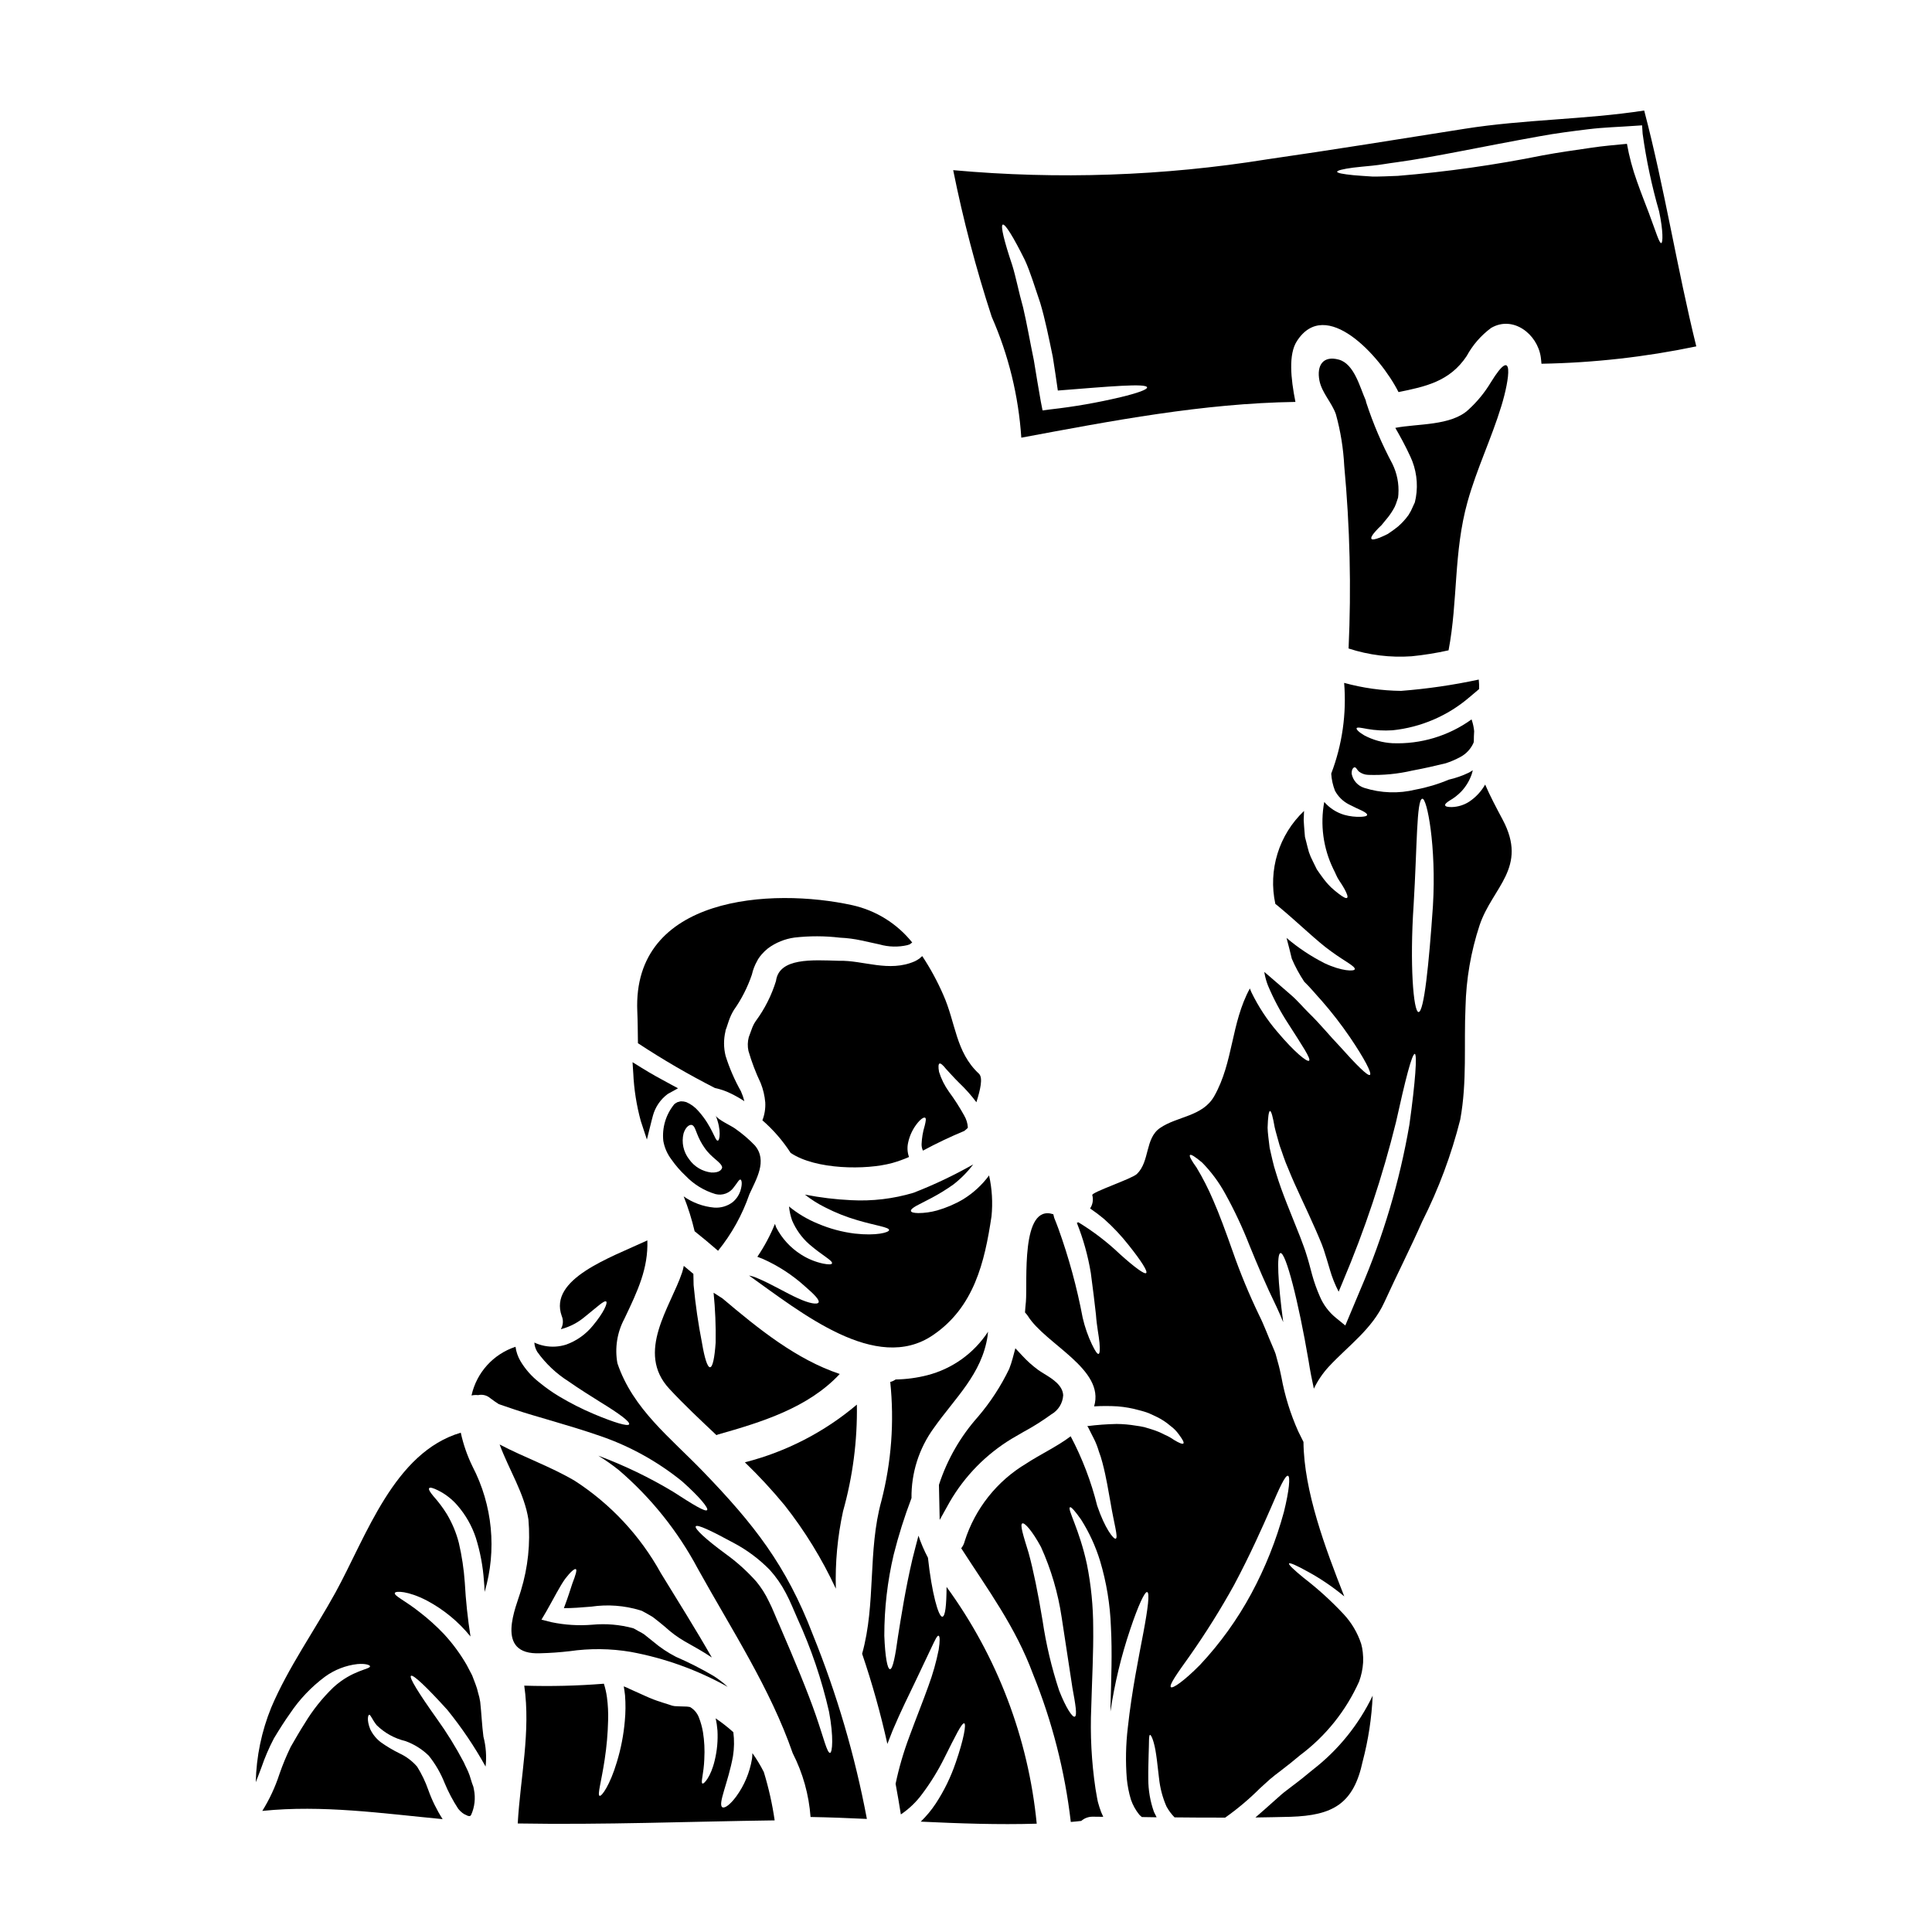
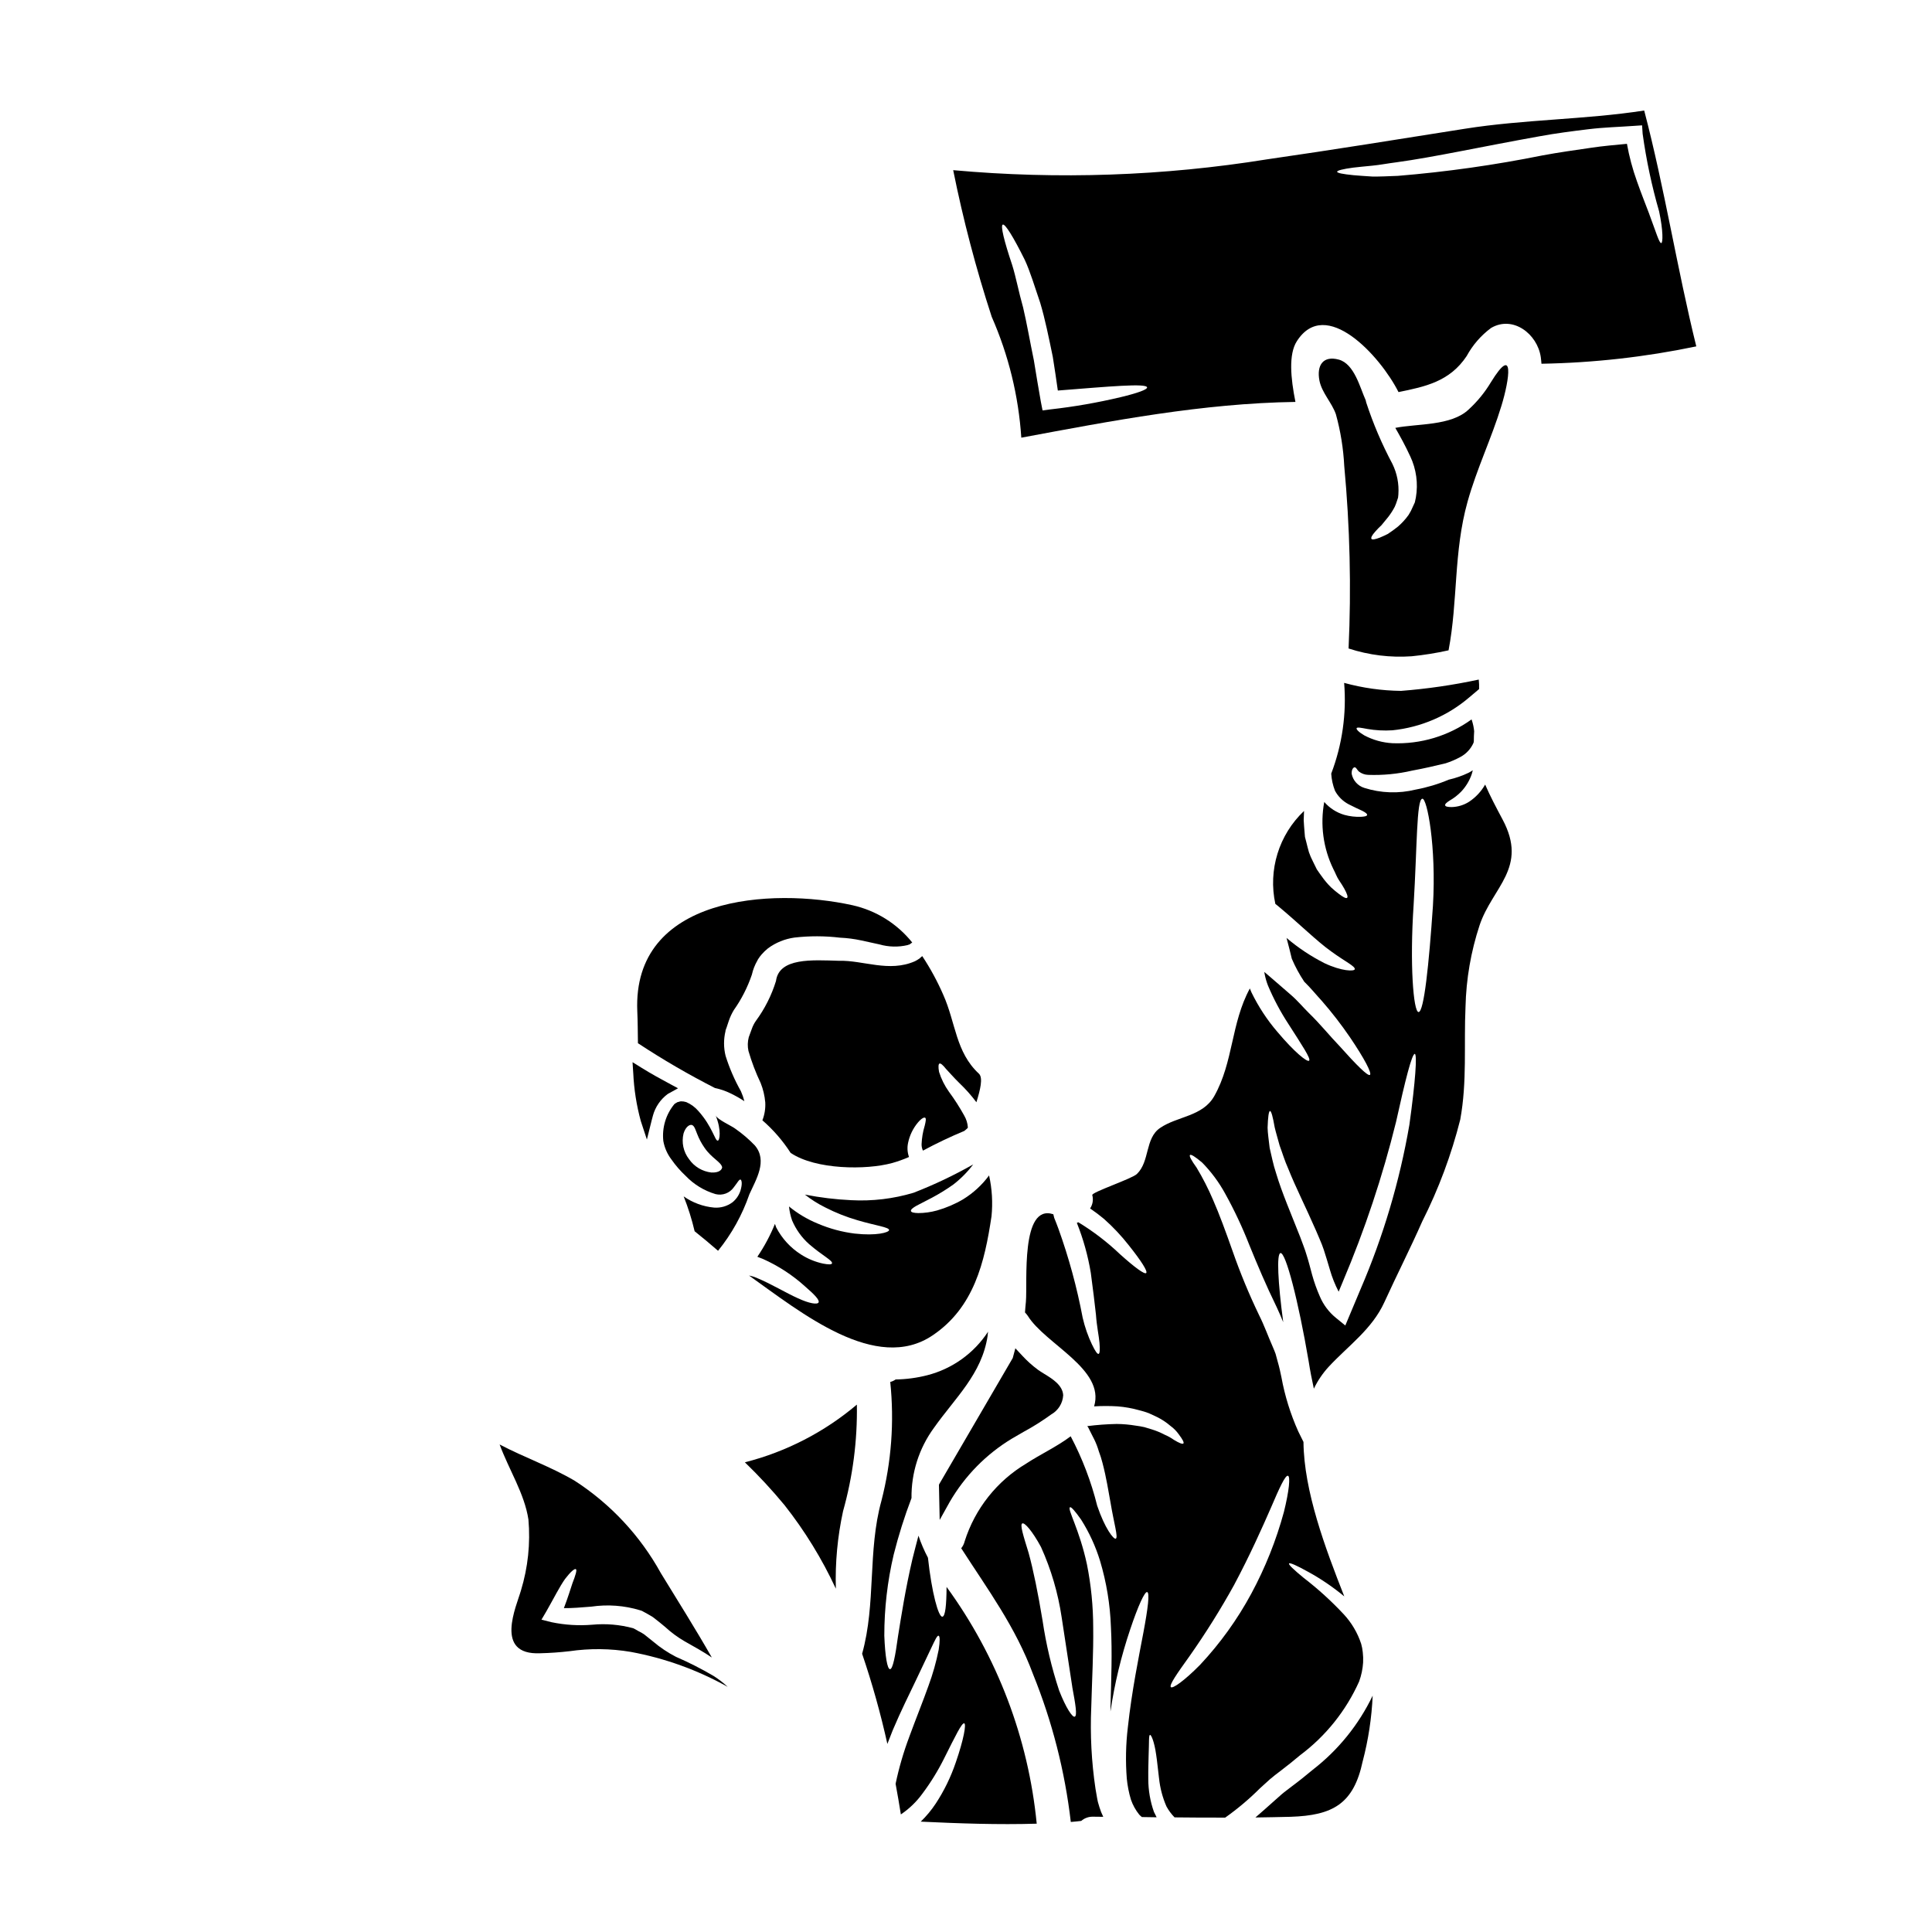
<svg xmlns="http://www.w3.org/2000/svg" fill="#000000" width="800px" height="800px" version="1.1" viewBox="144 144 512 512">
  <g>
-     <path d="m321.39 512.06c3.938 4.238 8.207 8.234 12.477 12.266l0.004-0.004c0.113-0.062 0.234-0.117 0.359-0.152 11.66-3.301 23.953-7.086 32.312-16.051-11.504-3.844-21.5-11.93-31.07-20.016-0.789-0.516-1.574-1.031-2.363-1.516 0.441 4.387 0.621 8.797 0.547 13.207-0.277 4.027-0.789 6.512-1.484 6.539-0.695 0.027-1.457-2.422-2.121-6.356v-0.004c-1.004-5.098-1.75-10.242-2.238-15.414-0.031-1.031-0.031-2-0.059-2.969-0.852-0.727-1.695-1.426-2.547-2.121-0.105 0.609-0.258 1.207-0.453 1.789-3.059 9.117-12.387 21.109-3.363 30.801z" />
    <path d="m313.82 441.09 1.613 4.902 1.316-5.277c0.086-0.359 0.18-0.727 0.285-1.062h-0.004c0.629-2.301 2.016-4.324 3.938-5.742l2.715-1.504-2.363-1.27c-2.035-1.09-4.695-2.543-7.254-4.133l-2.434-1.512 0.184 2.863h0.004c0.191 4.305 0.863 8.578 2 12.734z" />
    <path d="m393.73 572.44c-1.027 0.121-2.812-6.359-3.812-15.625-0.996-1.875-1.836-3.832-2.516-5.844-0.543 2-1.059 4.09-1.602 6.207-1.852 7.934-2.969 15.172-3.816 20.445-0.723 5.328-1.395 8.723-2.117 8.723-0.723 0-1.305-3.394-1.516-8.875v-0.004c-0.004-7.227 0.828-14.434 2.484-21.469 1.277-5.086 2.856-10.09 4.723-14.988-0.086-6.68 1.996-13.207 5.934-18.598 5.633-7.992 12.719-14.266 14.234-24.379 0.031-0.395 0.059-0.754 0.121-1.117v-0.004c-3.738 5.723-9.488 9.84-16.109 11.539-2.742 0.703-5.562 1.078-8.391 1.121-0.43 0.309-0.91 0.535-1.422 0.664 1.102 10.551 0.309 21.215-2.336 31.488-3.691 13.324-1.391 27.195-5.117 40.539 2.664 7.84 4.898 15.812 6.691 23.895 0.484-1.238 0.969-2.453 1.422-3.633 2.148-5.09 4.359-9.477 6.117-13.176 1.754-3.695 3.148-6.633 4.121-8.691 0.973-2.059 1.543-3.269 1.906-3.18 0.363 0.09 0.395 1.395 0.031 3.723-0.648 3.246-1.551 6.438-2.699 9.543-1.395 3.938-3.238 8.477-5.086 13.504h0.004c-1.531 4.059-2.746 8.23-3.637 12.477 0.516 2.754 0.973 5.453 1.395 8.117h-0.004c2.203-1.48 4.133-3.336 5.695-5.484 2.238-2.981 4.191-6.164 5.848-9.504 2.906-5.785 4.633-9.387 5.266-9.148 0.547 0.18-0.09 4.117-2.269 10.418h-0.004c-1.293 3.812-3.062 7.441-5.266 10.809-1.152 1.746-2.492 3.363-4 4.82 10.234 0.484 20.504 0.848 30.734 0.543h0.004c-2.219-22.676-10.469-44.34-23.891-62.746-0.027 4.773-0.332 7.848-1.121 7.891z" />
-     <path d="m330.33 533.98c-8.66-8.992-18.621-16.566-22.711-28.711-0.73-4.023-0.078-8.172 1.848-11.777 3.606-7.539 6.328-13.355 6.09-20.773-9.965 4.633-26.227 10.207-22.684 20.051v-0.004c0.473 1.125 0.383 2.406-0.242 3.453 0.078-0.023 0.16-0.035 0.242-0.031 2.227-0.613 4.293-1.699 6.059-3.18 3.269-2.602 5.207-4.512 5.723-4.09 0.422 0.336-0.574 2.852-3.543 6.391-1.855 2.293-4.309 4.031-7.086 5.027-1.848 0.586-3.816 0.703-5.723 0.332-0.93-0.18-1.836-0.477-2.695-0.875 0.051 0.879 0.32 1.73 0.789 2.481 2.219 3.098 5.016 5.742 8.238 7.785 3.059 2.148 6 3.938 8.477 5.512 4.941 3.027 7.965 5.238 7.606 5.902-0.367 0.578-3.785-0.422-9.297-2.723v-0.004c-3.231-1.359-6.356-2.949-9.359-4.754-1.824-1.102-3.562-2.34-5.207-3.695-1.949-1.523-3.602-3.391-4.879-5.512-0.711-1.184-1.176-2.504-1.359-3.875-5.894 1.941-10.324 6.844-11.66 12.902 0.578-0.121 1.168-0.152 1.754-0.09 1.125-0.254 2.305 0.035 3.184 0.785 0.723 0.574 1.516 1.09 2.301 1.605 1.207 0.395 2.543 0.879 4.086 1.391 5.723 1.941 13.871 3.969 22.895 7.086 7.828 2.703 15.125 6.75 21.562 11.961 4.633 4.117 7.086 7.117 6.66 7.633-0.453 0.574-3.754-1.457-8.902-4.785v-0.004c-6.34-3.824-13.02-7.047-19.957-9.629 1.91 1.164 3.742 2.449 5.484 3.848 8.543 7.332 15.637 16.195 20.922 26.133 9.023 16.262 19.168 31.676 25.137 48.879v-0.004c2.688 5.262 4.293 11.008 4.723 16.898 4.969 0.09 9.934 0.277 14.93 0.516-3.144-16.715-7.941-33.078-14.324-48.844-7.039-18.41-15.695-29.34-29.078-43.211zm33.645 74.555c-0.789 0.059-1.664-3.879-3.781-9.992-2.117-6.117-5.543-14.383-9.508-23.562-1.031-2.238-1.941-4.723-2.91-6.57v0.004c-0.883-1.879-1.992-3.637-3.305-5.242-2.434-2.742-5.164-5.211-8.145-7.359-5.328-3.906-8.359-6.754-7.934-7.328s4.09 1.18 9.902 4.328c3.602 1.891 6.879 4.332 9.723 7.238 1.668 1.852 3.09 3.91 4.238 6.117 1.238 2.301 2.027 4.426 3.09 6.785 3.621 7.91 6.422 16.172 8.355 24.652 1.266 6.672 0.898 10.898 0.262 10.93z" />
-     <path d="m343.4 608.61c-0.059 0.516-0.027 1.031-0.121 1.547-0.602 3.59-2.031 6.992-4.176 9.934-1.668 2.242-3.059 3.18-3.664 2.852-1.305-0.789 1.574-6.606 2.812-13.566v-0.004c0.332-2.094 0.363-4.227 0.09-6.328-1.477-1.328-3.043-2.555-4.691-3.664 0.242 1.055 0.402 2.125 0.484 3.207 0.152 2.664-0.094 5.34-0.727 7.934-1 4.301-2.879 6.391-3.269 6.117-0.484-0.305 0.367-2.512 0.516-6.543h-0.004c0.137-2.367 0.016-4.742-0.359-7.082-0.23-1.336-0.594-2.644-1.09-3.906-0.426-1.09-1.191-2.016-2.184-2.637l-0.152-0.09-0.027-0.031v0.031c-0.281-0.059-0.566-0.102-0.852-0.121-0.605 0-1.238-0.027-1.906-0.059-0.309 0-0.973-0.031-1.242-0.059l-0.273-0.031-0.062-0.031-0.273-0.031-0.027-0.027-0.152-0.031-0.543-0.18c-0.695-0.211-1.426-0.453-2.18-0.695v-0.008c-1.457-0.445-2.883-0.992-4.269-1.633-1.336-0.605-2.727-1.211-4.121-1.852-0.543-0.273-1.09-0.516-1.633-0.723 0.148 0.816 0.242 1.633 0.336 2.391 0.176 2.269 0.156 4.551-0.062 6.816-0.32 3.699-1.031 7.352-2.121 10.898-1.785 6-4.031 9.18-4.574 8.902-0.605-0.305 0.484-3.754 1.363-9.629v0.004c0.527-3.441 0.828-6.91 0.91-10.387 0.062-2.027-0.039-4.051-0.305-6.059-0.164-1.234-0.438-2.449-0.816-3.633-7.019 0.562-14.066 0.734-21.105 0.512 1.754 12.148-1.031 24.289-1.727 36.523 22.711 0.395 45.395-0.516 68.094-0.82h-0.004c-0.629-4.336-1.59-8.617-2.871-12.809-0.879-1.738-1.887-3.41-3.019-5z" />
    <path d="m313.06 420.46c6.582 4.34 13.398 8.305 20.422 11.883 1.414 0.289 2.789 0.758 4.086 1.395 1.277 0.609 2.512 1.309 3.695 2.09-0.227-0.902-0.531-1.785-0.91-2.633-1.676-2.969-3.035-6.109-4.059-9.359-0.539-2.156-0.551-4.41-0.031-6.57v-0.121l0.09-0.273v-0.031l0.062-0.18 0.121-0.305 0.203-0.617 0.426-1.273c0.336-0.973 0.773-1.902 1.305-2.785 2.039-2.883 3.648-6.047 4.785-9.391 0.293-1.309 0.781-2.562 1.453-3.723l0.121-0.238 0.027-0.062 0.039-0.047 0.152-0.242 0.059-0.059 0.211-0.336 0.484-0.605h0.004c0.52-0.609 1.098-1.164 1.723-1.664 2.059-1.52 4.465-2.496 7-2.848 4.012-0.461 8.07-0.453 12.082 0.027 1.895 0.086 3.777 0.328 5.633 0.73 1.664 0.363 3.269 0.727 4.844 1.059 2.418 0.691 4.973 0.754 7.422 0.18l0.305-0.117 0.117-0.031v0.031l0.094-0.062 0.059-0.027 0.664-0.484c-4.004-5-9.59-8.484-15.84-9.879-21.441-4.723-58.324-2.484-57.02 28.102 0.125 2.699 0.125 5.547 0.172 8.469z" />
    <path d="m365.51 565.02c-0.203-6.894 0.438-13.789 1.906-20.531 2.582-9.191 3.816-18.707 3.664-28.254-8.605 7.281-18.754 12.512-29.68 15.293 3.715 3.586 7.223 7.375 10.512 11.355 5.379 6.824 9.941 14.254 13.598 22.137z" />
-     <path d="m260.12 538.98c1.969 0.984 3.719 2.356 5.148 4.027 2.16 2.5 3.801 5.398 4.836 8.531 1.16 3.719 1.883 7.559 2.148 11.445 0.094 0.969 0.152 1.938 0.18 2.879h0.004c3.258-11.074 2.109-22.977-3.211-33.223-1.395-2.852-2.441-5.863-3.117-8.965-17.688 5.238-24.953 27.316-33.191 42.336-5.512 10.023-12.566 19.957-17.02 30.465-2.574 6.305-3.969 13.027-4.117 19.836 0.484-1.242 1-2.547 1.484-3.879v0.004c0.91-2.668 2.023-5.262 3.332-7.754 1.516-2.512 2.785-4.512 4.269-6.602 2.504-3.742 5.629-7.027 9.238-9.723 2.539-1.852 5.512-3.008 8.633-3.363 2.242-0.18 3.269 0.273 3.332 0.574 0.059 0.852-4.664 0.969-9.723 5.606h0.004c-2.93 2.82-5.477 6.016-7.574 9.504-1.238 1.91-2.57 4.242-3.723 6.238-1.145 2.352-2.144 4.769-3 7.238-1.113 3.426-2.637 6.699-4.539 9.754 15.961-1.637 31.832 0.664 47.789 2.18h-0.004c-1.562-2.441-2.84-5.055-3.812-7.785-0.75-2.141-1.734-4.191-2.938-6.117-1.277-1.484-2.859-2.68-4.637-3.508-1.695-0.832-3.324-1.793-4.871-2.879-1.262-0.93-2.269-2.16-2.941-3.574-0.969-2.484-0.543-3.727-0.273-3.785 0.363-0.148 0.789 1.27 2 2.754 2.113 2.07 4.754 3.527 7.633 4.211 2.312 0.836 4.418 2.156 6.176 3.875 1.742 2.18 3.152 4.606 4.18 7.203 0.988 2.387 2.195 4.68 3.606 6.844 0.316 0.406 0.684 0.773 1.09 1.09 0.172 0.098 0.332 0.207 0.484 0.332l1.027 0.484c0.211 0 0.426 0.09 0.516 0.031 0.031 0.031 0.09-0.031 0.305-0.273 0.957-2.113 1.219-4.481 0.754-6.754l-0.148-0.727-0.367-0.996c-0.207-0.695-0.422-1.367-0.633-2.031-0.453-1.332-1.059-2.301-1.516-3.422-2.137-4.059-4.555-7.965-7.238-11.688-4.633-6.512-7.356-10.844-6.781-11.266s4.18 2.996 9.633 9.02c3.812 4.703 7.203 9.73 10.141 15.023 0.297-2.656 0.102-5.348-0.574-7.934-0.395-3.031-0.516-6.18-0.852-9.207-0.121-0.801-0.305-1.59-0.543-2.359-0.176-0.816-0.422-1.617-0.727-2.394-0.273-0.754-0.574-1.516-0.879-2.301-0.453-0.848-0.91-1.723-1.363-2.602l0.004-0.004c-1.719-2.996-3.769-5.793-6.117-8.328-1.988-2.09-4.133-4.027-6.422-5.785-3.754-2.996-6.875-4.359-6.574-5.086 0.18-0.574 3.516-0.574 8.508 2.027h0.004c4.441 2.367 8.367 5.602 11.539 9.512-0.742-4.738-1.25-9.508-1.512-14.293-0.246-3.539-0.773-7.055-1.578-10.508-0.691-2.707-1.773-5.297-3.211-7.691-1.023-1.645-2.188-3.195-3.477-4.637-0.973-1.148-1.395-1.879-1.18-2.176 0.211-0.301 1.055-0.074 2.387 0.594z" />
    <path d="m294.91 581.59c5.398-0.789 10.883-0.73 16.262 0.18 9.008 1.664 17.684 4.793 25.68 9.266-1.176-1.098-2.453-2.082-3.816-2.934-3.195-1.875-6.504-3.551-9.902-5.027-2.156-1.105-4.18-2.461-6.027-4.031-0.789-0.633-1.605-1.27-2.422-1.938-0.492-0.328-1.008-0.621-1.547-0.875l-0.789-0.457-0.395-0.207-0.148-0.062 0.004-0.004c-3.527-0.961-7.203-1.277-10.844-0.934-3.629 0.301-7.277 0.074-10.84-0.672l-2.633-0.664 1.301-2.211c1.941-3.391 3.516-6.57 4.969-8.602 1.457-1.906 2.516-2.781 2.852-2.574 0.336 0.207-0.062 1.547-0.91 3.727-0.547 1.633-1.211 3.844-2.269 6.602 2.148 0.031 4.57-0.18 7.266-0.395h-0.008c4.34-0.637 8.766-0.309 12.961 0.969l0.242 0.09h0.059l0.273 0.121 0.062 0.031 0.09 0.059 0.395 0.211 0.82 0.453c0.543 0.336 1.027 0.547 1.602 0.973 1.062 0.816 2.301 1.816 3.121 2.512v0.004c1.531 1.406 3.203 2.644 4.996 3.695 2.637 1.484 5.148 2.879 7.328 4.359-4.387-7.691-9.117-15.172-13.504-22.348-5.465-9.914-13.301-18.32-22.805-24.469-6.356-3.754-13.414-6.207-19.926-9.633 2.422 6.606 6.602 13.023 7.633 19.898 0.547 6.316-0.121 12.68-1.969 18.746-1.18 4.207-7.266 17.23 5.09 16.684 2.586-0.059 5.16-0.242 7.75-0.543z" />
    <path d="m491.91 612.99c-1.852 1.543-3.695 3.027-5.574 4.422l-1.305 1c-0.426 0.336-0.938 0.695-1.305 1.031-0.816 0.727-1.633 1.453-2.422 2.148-1.516 1.363-3.059 2.727-4.606 4.059 3.121-0.059 6.238-0.09 9.297-0.18 11.238-0.363 16.746-3.422 19.141-14.75h0.004c1.492-5.676 2.375-11.492 2.633-17.355-3.688 7.688-9.121 14.406-15.863 19.625z" />
    <path d="m510.11 283.18c0.512-0.637 1.117-1.367 1.785-2.18 0.656-0.844 1.23-1.746 1.727-2.695 0.238-0.52 0.438-1.059 0.605-1.605l0.273-0.816 0.09-0.883-0.004 0.004c0.191-2.777-0.352-5.555-1.574-8.055-2.789-5.227-5.121-10.688-6.961-16.324-0.055-0.176-0.098-0.359-0.121-0.547-1.516-3.328-3-9.66-7.148-10.781-4.148-1.121-5.902 1.516-5.117 5.574 0.664 3.269 3.269 5.785 4.359 8.902v0.004c1.238 4.477 1.98 9.074 2.215 13.715 1.5 16.074 1.887 32.234 1.148 48.363 5.387 1.758 11.062 2.461 16.715 2.062 3.289-0.328 6.555-0.855 9.781-1.574 2.512-13.203 1.305-26.012 5.027-39.359 2.453-8.781 6.359-16.809 8.992-25.465 2.148-7.027 3.516-16.473-2.785-6.238v-0.004c-1.613 2.699-3.613 5.148-5.938 7.269-4.602 4.356-13.594 3.691-19.41 4.844 1.301 2.269 2.664 4.723 3.969 7.57h0.004c1.594 3.387 2.109 7.184 1.48 10.871-0.094 0.453-0.184 0.879-0.277 1.305l-0.543 1.18h0.004c-0.309 0.75-0.684 1.469-1.121 2.148-0.812 1.141-1.762 2.176-2.82 3.09-0.871 0.703-1.781 1.359-2.723 1.969-0.82 0.395-1.516 0.727-2.117 0.969-1.211 0.457-2 0.605-2.18 0.305-0.18-0.305 0.148-0.969 1.027-1.938 0.512-0.59 1.059-1.152 1.637-1.68z" />
    <path d="m366.3 398.62c-7.059-0.211-15.84-0.852-16.656 5.356-1.172 3.797-2.973 7.371-5.328 10.57-0.445 0.637-0.801 1.328-1.059 2.062-0.277 0.754-0.547 1.484-0.82 2.238-0.32 1.199-0.352 2.453-0.09 3.664 0.848 2.918 1.934 5.766 3.238 8.512 0.656 1.637 1.062 3.359 1.215 5.117 0.09 1.617-0.168 3.242-0.758 4.754 2.887 2.508 5.406 5.414 7.481 8.629 6.602 4.484 20.074 4.574 26.891 2.695v0.004c1.531-0.43 3.027-0.965 4.481-1.605-0.43-1.207-0.516-2.508-0.242-3.758 0.414-1.996 1.32-3.859 2.637-5.418 0.906-1.062 1.633-1.426 1.906-1.211 0.273 0.211 0.152 0.938-0.148 2.148h-0.004c-0.477 1.578-0.75 3.207-0.816 4.856-0.012 0.586 0.113 1.164 0.363 1.695 3.551-1.918 7.203-3.656 10.934-5.207 0.148-0.121 0.332-0.242 0.453-0.367 0.18-0.18 0.426-0.332 0.426-0.422 0.121-0.062 0.09-0.121 0.09-0.152-0.074-1.109-0.406-2.188-0.969-3.148-1.215-2.195-2.57-4.309-4.059-6.328-1.141-1.598-2.019-3.363-2.606-5.238-0.238-1.305-0.18-2.09 0.121-2.211 0.305-0.121 0.91 0.395 1.727 1.426 0.848 0.879 1.906 2.148 3.543 3.754 1.641 1.562 3.148 3.258 4.508 5.074 1-3.238 1.82-6.481 0.664-7.57-6.176-5.723-6.117-13.445-9.445-20.895v-0.004c-1.555-3.574-3.422-7.012-5.574-10.262l-0.605 0.516-0.027 0.059-0.277 0.18-0.148 0.094-0.273 0.18-0.605 0.332c-6.871 3.031-13.742-0.309-20.164-0.117z" />
    <path d="m334.2 446.28c-0.723 0.09-1.395-3.695-5.117-7.844-0.875-1.023-1.973-1.828-3.207-2.363-0.461-0.148-0.941-0.219-1.426-0.211-0.207 0.023-0.41 0.074-0.605 0.148l-0.305 0.062c0 0.027-0.09 0.059-0.09 0.059v0.004c-0.254 0.129-0.5 0.281-0.727 0.453-2.258 2.734-3.316 6.262-2.938 9.781 0.316 1.785 1.055 3.465 2.152 4.906 1.094 1.57 2.352 3.019 3.754 4.328 2.176 2.281 4.91 3.949 7.934 4.848 1.836 0.461 3.766-0.262 4.848-1.816 0.91-1.152 1.426-2.18 1.785-2.031 0.273 0.152 0.543 1.031-0.031 2.938-0.391 1.199-1.113 2.262-2.09 3.062-1.398 1.047-3.129 1.551-4.875 1.422-2.906-0.262-5.695-1.285-8.082-2.969 1.195 3.004 2.164 6.09 2.902 9.238 2.031 1.605 4.117 3.363 6.207 5.176 3.617-4.465 6.426-9.527 8.297-14.957 1.758-3.938 4.91-8.875 1.457-12.961-1.586-1.652-3.332-3.144-5.211-4.453-0.996-0.758-4.754-2.426-5.176-3.484 1.605 3.938 1.059 6.723 0.543 6.664zm1.18 7.055c-0.059 0.637-0.754 1.484-2.848 1.395h0.004c-2.398-0.27-4.562-1.559-5.934-3.543-1.496-1.934-2.031-4.441-1.453-6.812 0.574-1.848 1.695-2.484 2.301-2.211 0.605 0.273 0.879 1.305 1.301 2.336v-0.004c0.5 1.305 1.164 2.547 1.969 3.691 1.879 2.754 4.359 3.727 4.664 5.148z" />
    <path d="m579.73 173.29c-15.656 2.422-31.828 2.332-47.605 4.844-17.414 2.754-34.855 5.574-52.297 8.086h-0.004c-27.512 4.426-55.469 5.391-83.219 2.875 2.644 13.141 6.051 26.113 10.207 38.855 4.461 10.141 7.117 20.98 7.844 32.039 24.047-4.481 48.117-9.117 72.648-9.477-1.27-6.328-1.848-12.625 0.367-16.078 7.629-11.961 22.105 3.871 26.949 13.473 7.117-1.453 13.566-2.781 18.078-9.57h-0.004c1.586-2.914 3.789-5.445 6.453-7.422 5.781-3.394 12.266 1.547 13.176 7.723 0.09 0.605 0.121 1.18 0.18 1.754v0.004c13.793-0.242 27.531-1.781 41.031-4.602-5.117-20.719-8.387-41.855-13.805-62.504zm-138.76 75.965c-6.125 1.457-12.336 2.539-18.594 3.238l-2.09 0.273-0.457-2.332c-0.605-3.453-1.238-7.148-1.848-10.961-1.031-4.969-1.848-9.754-2.848-13.992-1.18-4.148-1.879-7.992-2.879-11.203-2.148-6.391-3.148-10.48-2.516-10.754 0.633-0.273 2.852 3.332 5.844 9.359 1.426 3.059 2.606 7.055 4.09 11.387 1.305 4.356 2.269 9.203 3.328 14.293 0.484 3.09 0.941 6.059 1.336 8.934 13.504-1.062 23.562-2 23.652-0.82 0.066 0.559-2.539 1.5-7.019 2.578zm140.12-48.484c-0.91-2.426-2.09-5.328-3.301-8.781-1.152-3.211-2.035-6.516-2.633-9.875-3.059 0.305-6.238 0.547-9.602 1.062-4.09 0.605-8.328 1.18-12.719 1.996-12.684 2.559-25.504 4.375-38.402 5.434-2.516 0.09-4.785 0.211-6.754 0.18-1.969-0.121-3.664-0.242-5.027-0.363-2.785-0.277-4.301-0.578-4.301-0.91 0-0.332 1.547-0.727 4.269-1.09 1.367-0.152 3.059-0.336 5.027-0.516 1.969-0.18 4.09-0.605 6.516-0.91 9.629-1.305 22.891-4.207 37.785-6.871 4.422-0.82 8.809-1.367 12.988-1.879 4.18-0.512 8.266-0.605 12.023-0.883l2.207-0.148 0.152 2.269 0.004 0.008c0.961 6.938 2.418 13.801 4.359 20.531 1.117 5.211 1 8.359 0.574 8.391-0.539 0.09-1.352-2.789-3.172-7.633z" />
-     <path d="m392.87 537.37-0.039 0.184 0.195 9.246 2.629-4.723c4-6.918 9.688-12.711 16.531-16.84 1.008-0.605 2.035-1.18 3.07-1.781 2.551-1.379 5.008-2.93 7.352-4.633 1.84-1.047 3.023-2.949 3.148-5.059-0.125-2.68-2.887-4.375-5.117-5.738-0.562-0.348-1.098-0.672-1.539-0.996h0.004c-1.523-1.121-2.934-2.387-4.211-3.781l-1.812-1.941-0.691 2.566 0.004 0.004c-0.262 0.977-0.574 1.941-0.941 2.883-2.199 4.566-4.977 8.832-8.266 12.688-4.633 5.199-8.148 11.301-10.316 17.922z" />
+     <path d="m392.87 537.37-0.039 0.184 0.195 9.246 2.629-4.723c4-6.918 9.688-12.711 16.531-16.84 1.008-0.605 2.035-1.18 3.07-1.781 2.551-1.379 5.008-2.93 7.352-4.633 1.84-1.047 3.023-2.949 3.148-5.059-0.125-2.68-2.887-4.375-5.117-5.738-0.562-0.348-1.098-0.672-1.539-0.996h0.004c-1.523-1.121-2.934-2.387-4.211-3.781l-1.812-1.941-0.691 2.566 0.004 0.004z" />
    <path d="m537.58 351.92c-1.039 1.82-2.492 3.379-4.238 4.539-1.379 0.887-2.969 1.375-4.606 1.422-1.027 0-1.664-0.117-1.754-0.453-0.09-0.336 0.367-0.754 1.242-1.305v0.004c1.113-0.641 2.133-1.438 3.027-2.363 1.246-1.328 2.195-2.906 2.785-4.633 0.09-0.305 0.18-0.695 0.273-1-0.363 0.211-0.695 0.453-1.059 0.633-1.695 0.816-3.473 1.438-5.305 1.852-2.82 1.191-5.766 2.074-8.781 2.633-4.496 1.109-9.211 0.949-13.625-0.453-1.707-0.539-2.984-1.969-3.332-3.727-0.062-1.301 0.543-1.754 0.816-1.723 0.395 0.031 0.578 0.605 1.062 1.09 0.707 0.562 1.578 0.879 2.481 0.91 3.918 0.141 7.84-0.238 11.66-1.125 3.269-0.605 6.297-1.305 8.871-1.938l0.004 0.004c1.348-0.438 2.656-0.996 3.902-1.672 1.57-0.836 2.809-2.18 3.516-3.812 0.031-0.121 0.031-0.273 0.059-0.395 0-0.875 0.031-1.754 0.09-2.633-0.09-0.945-0.285-1.879-0.574-2.785-0.027-0.121-0.09-0.211-0.121-0.336-6.094 4.391-13.48 6.609-20.984 6.301-2.59-0.145-5.121-0.848-7.418-2.062-1.516-0.879-2.152-1.602-2.062-1.906 0.152-0.336 1.152-0.121 2.785 0.18v0.004c2.219 0.387 4.477 0.508 6.723 0.363 7.543-0.777 14.664-3.84 20.414-8.777l2.543-2.148c0.031-0.84 0-1.684-0.09-2.516-6.789 1.457-13.672 2.461-20.594 2.996-5.098-0.059-10.164-0.77-15.078-2.121 0.664 8.172-0.504 16.387-3.426 24.047 0.094 1.559 0.43 3.09 1 4.543 0.82 1.523 2.074 2.766 3.606 3.574 1.453 0.727 2.695 1.336 3.602 1.727 0.879 0.453 1.367 0.816 1.305 1.117-0.062 0.305-0.605 0.426-1.633 0.484h-0.004c-1.48 0.055-2.961-0.117-4.391-0.512-2.07-0.605-3.918-1.793-5.332-3.426-1.117 6.019-0.277 12.242 2.394 17.75 0.574 1.059 0.91 2.117 1.516 2.996 0.605 0.879 1.059 1.637 1.422 2.269 0.727 1.336 1 2.152 0.727 2.394-0.273 0.238-1.059-0.18-2.242-1.09-0.602-0.453-1.301-1.027-2.059-1.723v-0.004c-0.891-0.883-1.703-1.848-2.422-2.875-0.395-0.574-0.879-1.18-1.305-1.852-0.336-0.691-0.695-1.391-1.059-2.148h0.004c-0.406-0.77-0.75-1.57-1.031-2.394-0.238-0.848-0.484-1.754-0.695-2.664-0.121-0.453-0.238-0.938-0.363-1.395-0.031-0.484-0.09-0.969-0.121-1.453-0.09-0.969-0.152-1.969-0.211-3 0.031-0.789 0.059-1.602 0.09-2.422l-0.004 0.004c-6.668 6.312-9.547 15.648-7.602 24.621l0.574 0.453c5.875 4.875 10.418 9.445 14.234 12.148 3.727 2.723 6.418 3.938 6.238 4.723-0.117 0.574-3.422 0.574-8.086-1.637v-0.004c-3.578-1.824-6.934-4.059-9.992-6.66 0.516 1.938 1 3.812 1.395 5.512 0.91 2.125 2.016 4.164 3.301 6.09 1.664 1.602 3.148 3.453 4.602 5.027v-0.004c2.695 3.082 5.203 6.324 7.512 9.703 3.879 5.727 5.844 9.539 5.297 9.965s-3.602-2.637-8.145-7.723c-2.363-2.426-4.938-5.664-8.059-8.691-1.574-1.547-2.969-3.269-4.844-4.875-1.879-1.605-3.781-3.301-5.781-5l-1.18-0.996c0.027 0.238 0.09 0.453 0.121 0.664v0.004c0.199 0.992 0.48 1.961 0.844 2.906 1.496 3.559 3.309 6.973 5.422 10.203 3.633 5.691 6.059 9.266 5.484 9.75-0.516 0.426-3.879-2.269-8.387-7.633h-0.004c-2.731-3.184-5.039-6.703-6.875-10.477-0.148-0.336-0.273-0.695-0.426-1.031-5.027 9.27-4.328 19.445-9.414 28.496-3.09 5.484-9.812 5.328-14.387 8.48-4.027 2.754-2.664 8.871-6.148 12.203-1.332 1.27-12.02 4.816-11.809 5.574 0.332 1.211 0.121 2.5-0.578 3.543 1.336 0.91 2.574 1.848 3.695 2.785 2.398 2.133 4.598 4.473 6.574 6.996 3.328 4.18 5.027 6.875 4.602 7.328-0.426 0.453-3.09-1.516-6.996-5.027h0.004c-3.356-3.191-7.039-6.012-10.996-8.418-0.121 0.066-0.254 0.117-0.395 0.148 1.707 4.277 2.949 8.723 3.699 13.266 0.574 4.238 1.027 8.027 1.363 11.055 0.211 3.117 0.789 5.691 0.938 7.477 0.148 1.785 0.09 2.848-0.238 2.938-0.332 0.09-0.91-0.754-1.695-2.394l-0.008 0.004c-1.102-2.301-1.941-4.719-2.516-7.207-1.512-8.008-3.656-15.887-6.418-23.559-0.363-0.973-0.723-1.941-1.117-2.879-0.062-0.336-0.152-0.637-0.242-0.973-8.723-2.879-6.812 18.051-7.269 23.199-0.09 0.91-0.18 1.848-0.238 2.812l-0.004 0.004c0.262 0.277 0.508 0.57 0.727 0.883 4.66 7.539 20.562 14.141 17.594 24.008v0.004c2.07-0.125 4.141-0.125 6.207 0 1.949 0.152 3.875 0.5 5.754 1.027 0.863 0.207 1.715 0.473 2.543 0.785 0.754 0.367 1.516 0.695 2.211 1.031h0.004c1.262 0.625 2.441 1.41 3.508 2.332 0.859 0.617 1.605 1.379 2.215 2.242 1.027 1.363 1.453 2.18 1.211 2.422-0.238 0.238-1.18-0.148-2.516-0.969-0.766-0.543-1.586-1-2.449-1.363-1.078-0.57-2.203-1.035-3.363-1.395-0.637-0.18-1.305-0.395-2-0.605-0.75-0.168-1.508-0.301-2.269-0.395-1.672-0.281-3.363-0.434-5.059-0.449-2.613 0.051-5.223 0.242-7.812 0.574 0.09 0.121 0.152 0.211 0.242 0.332 0.543 1.062 1.059 2.152 1.602 3.18v-0.004c0.5 1.012 0.902 2.066 1.215 3.152 0.383 0.996 0.703 2.019 0.969 3.055 1.062 4.031 1.574 7.543 2.121 10.449 0.938 5.691 2.117 9.387 1.395 9.66-0.574 0.211-2.879-2.723-4.91-8.723v0.004c-1.594-6.398-3.949-12.578-7.027-18.41-3.664 2.754-8.055 4.781-11.75 7.207h0.004c-7.793 4.637-13.613 11.977-16.352 20.621-0.16 0.676-0.473 1.305-0.91 1.844 7.086 11.02 14.383 20.805 19.047 33.406 5.07 12.535 8.43 25.695 9.992 39.125 0.941-0.059 1.848-0.18 2.754-0.273h0.004c0.855-0.742 1.957-1.141 3.09-1.121 0.879 0 1.848 0.031 2.754 0.031-0.004-0.023-0.012-0.043-0.027-0.059-0.391-0.793-0.715-1.613-0.973-2.457l-0.332-1.117-0.09-0.305c-0.039-0.148-0.074-0.301-0.094-0.453l-0.117-0.605c-0.121-0.789-0.277-1.602-0.426-2.453-1.062-7.144-1.438-14.375-1.121-21.59 0.211-7.606 0.605-14.688 0.516-21.109-0.004-5.633-0.559-11.25-1.664-16.773-2-9.297-5.269-14.688-4.484-15.113 0.305-0.18 1.336 1 2.941 3.269 2.152 3.402 3.844 7.082 5.023 10.934 1.707 5.695 2.672 11.586 2.879 17.531 0.363 6.664 0.09 13.902-0.121 21.379v1c1.09-7.398 2.844-14.688 5.238-21.773 2.117-6.328 3.844-10.02 4.484-9.871 0.723 0.152 0.211 4.301-1 10.75-1.211 6.445-3.059 15.352-4.121 25.137v-0.004c-0.539 4.504-0.629 9.047-0.273 13.57 0.184 1.875 0.547 3.734 1.09 5.539 0.5 1.453 1.25 2.805 2.211 4 0.219 0.227 0.453 0.438 0.699 0.633 1.27 0.031 2.574 0.031 3.906 0.062-0.238-0.484-0.484-0.941-0.695-1.395l-0.004 0.004c-1-2.812-1.512-5.773-1.512-8.754-0.031-2.512 0.059-4.602 0.09-6.328 0.148-3.422 0-5.266 0.363-5.359 0.305-0.09 1.148 1.758 1.633 5.238 0.277 1.758 0.457 3.879 0.758 6.238l0.004-0.004c0.266 2.582 0.926 5.102 1.965 7.481 0.578 1.062 1.305 2.039 2.152 2.902 4.426 0.062 8.902 0.062 13.414 0.062 3.293-2.328 6.383-4.934 9.234-7.785 0.82-0.754 1.695-1.543 2.606-2.363 0.453-0.395 0.879-0.723 1.332-1.09l1.426-1.09c1.785-1.363 3.574-2.781 5.328-4.266 6.758-5.062 12.117-11.766 15.566-19.473 0.59-1.617 0.949-3.309 1.059-5.027 0.047-0.91 0.016-1.82-0.09-2.723-0.074-0.762-0.215-1.512-0.426-2.246-0.965-2.93-2.555-5.617-4.664-7.871-3.254-3.481-6.789-6.691-10.566-9.598-2.664-2.18-4.086-3.543-3.879-3.812 0.207-0.273 1.969 0.484 5 2.18v-0.004c3.414 1.867 6.637 4.059 9.633 6.543-5.031-12.781-10.695-27.891-10.812-40.934-0.457-0.879-0.91-1.816-1.395-2.812v-0.004c-2.055-4.586-3.551-9.406-4.453-14.352-0.273-1.305-0.547-2.633-0.969-4.059-0.184-0.695-0.395-1.395-0.574-2.117-0.121-0.426-0.516-1.273-0.758-1.879-1.211-2.727-2.18-5.512-3.633-8.418-2.637-5.477-4.965-11.102-6.969-16.84-1.848-5.238-3.543-9.871-5.207-13.656-1.254-2.945-2.711-5.801-4.359-8.543-1.395-1.938-2.031-3.117-1.754-3.363 0.277-0.242 1.395 0.484 3.207 2 2.426 2.469 4.496 5.262 6.148 8.301 2.414 4.363 4.539 8.887 6.359 13.535 2.121 5.211 4.387 10.602 7.238 16.445 0.633 1.305 1.18 2.664 1.754 4.027-1.426-10.598-1.785-18.168-0.727-18.316 1.395-0.211 4.723 12.594 7.449 28.586 0.395 2.543 0.879 4.996 1.395 7.356v-0.004c1.016-2.121 2.344-4.078 3.938-5.812 5.207-5.602 11.477-9.934 14.75-17.109 3.269-7.176 6.875-14.234 10.051-21.441v0.004c4.332-8.59 7.703-17.629 10.055-26.957 1.848-10.117 0.938-19.773 1.395-29.891v0.004c0.172-7.344 1.426-14.617 3.723-21.59 3.394-10.148 12.961-15.23 6.086-28.07-1.691-3.176-3.269-6.141-4.602-9.227zm-109.42 239.14c0.852 4.602 1.363 7.602 0.664 7.871-0.602 0.273-2.332-2.301-4.148-6.934v-0.004c-1.992-6.039-3.457-12.238-4.387-18.531-1.18-7.207-2.484-13.539-3.695-17.93-1.395-4.543-2.363-7.512-1.664-7.812 0.605-0.273 2.633 1.969 4.969 6.297l-0.004 0.004c2.668 5.906 4.5 12.152 5.453 18.562 1.098 7.211 2.094 13.719 2.82 18.473zm42.973-27.195c4.117-7.723 7.356-14.992 9.66-20.258 2.301-5.391 3.844-8.754 4.543-8.508 0.637 0.207 0.336 3.844-1.09 9.598v-0.004c-2.043 7.512-4.938 14.77-8.633 21.625-3.699 6.856-8.27 13.207-13.594 18.891-4.211 4.269-7.269 6.359-7.723 5.902-0.516-0.543 1.574-3.512 4.938-8.207l-0.004 0.004c4.312-6.129 8.289-12.484 11.91-19.043zm46.371-121.8c-2.582 14.973-6.922 29.59-12.93 43.547-0.941 2.238-1.879 4.484-2.785 6.633l-1.27 3.027-2.484-2.027h-0.004c-1.867-1.52-3.336-3.473-4.269-5.695-0.812-1.844-1.492-3.746-2.031-5.691-0.512-1.879-0.906-3.516-1.453-5.207-0.453-1.605-1.148-3.242-1.695-4.785-2.453-6.238-4.902-11.902-6.387-16.898-0.82-2.426-1.238-4.785-1.727-6.785-0.238-2.09-0.512-3.906-0.543-5.328 0.09-2.812 0.305-4.387 0.637-4.422 0.336-0.031 0.754 1.516 1.238 4.297 0.305 1.367 0.82 2.969 1.305 4.816 0.695 1.848 1.305 3.996 2.332 6.266 1.852 4.664 4.574 10.023 7.328 16.324 0.664 1.637 1.426 3.18 2.031 5 0.574 1.695 1.117 3.633 1.633 5.328h-0.004c0.582 2.023 1.363 3.981 2.332 5.848 0.367-0.91 0.727-1.785 1.121-2.695v-0.004c5.805-13.695 10.516-27.828 14.082-42.27 2.453-11.117 4.207-18.051 4.969-18.051 0.664 0.09 0.18 7.238-1.426 18.773zm6.238-57.988c-1.059 15.441-2.363 28.129-3.812 28.129-1.367-0.059-2.363-12.719-1.305-28.406 0.938-15.473 0.754-27.891 2.297-28.129 1.246-0.246 3.758 12.625 2.82 28.406z" />
    <path d="m399.25 461.82c-2.176 1.281-4.508 2.277-6.934 2.969-1.617 0.449-3.289 0.684-4.969 0.691-1.148-0.027-1.848-0.18-1.941-0.543-0.094-0.363 0.457-0.82 1.457-1.395 1-0.516 2.422-1.238 4.148-2.148 1.949-1.039 3.832-2.203 5.633-3.481 1.984-1.539 3.758-3.328 5.269-5.332-5.078 2.887-10.363 5.398-15.809 7.512-5.356 1.605-10.949 2.269-16.531 1.969-4.121-0.191-8.219-0.688-12.266-1.484 1.68 1.328 3.496 2.473 5.418 3.418 2.715 1.391 5.555 2.516 8.48 3.367 4.875 1.453 8.477 1.848 8.418 2.633-0.059 0.605-3.301 1.574-9.145 0.91-3.356-0.418-6.641-1.309-9.75-2.637-2.758-1.129-5.328-2.656-7.633-4.543 0.125 1.262 0.398 2.5 0.816 3.695 1.02 2.394 2.547 4.531 4.484 6.266 3.512 3.062 6.387 4.394 6.086 5.148-0.121 0.305-0.938 0.305-2.363 0.031-2.062-0.445-4.031-1.254-5.812-2.391-2.805-1.77-5.082-4.254-6.606-7.199-0.117-0.305-0.207-0.633-0.332-0.938h0.004c-1.242 3.062-2.805 5.984-4.664 8.719 0.516 0.184 1 0.395 1.484 0.578h-0.004c4.074 1.82 7.836 4.273 11.145 7.266 2.453 2.121 3.879 3.574 3.606 4.238-0.273 0.664-2.516 0.305-5.543-1.117-3.027-1.336-6.934-3.754-11.051-5.453-0.598-0.238-1.219-0.422-1.852-0.547 13.84 9.84 33.676 26.012 48.695 15.84 10.934-7.387 13.75-19.348 15.566-31.488h0.004c0.367-3.633 0.152-7.305-0.641-10.871-1.863 2.527-4.199 4.672-6.871 6.316z" />
  </g>
</svg>